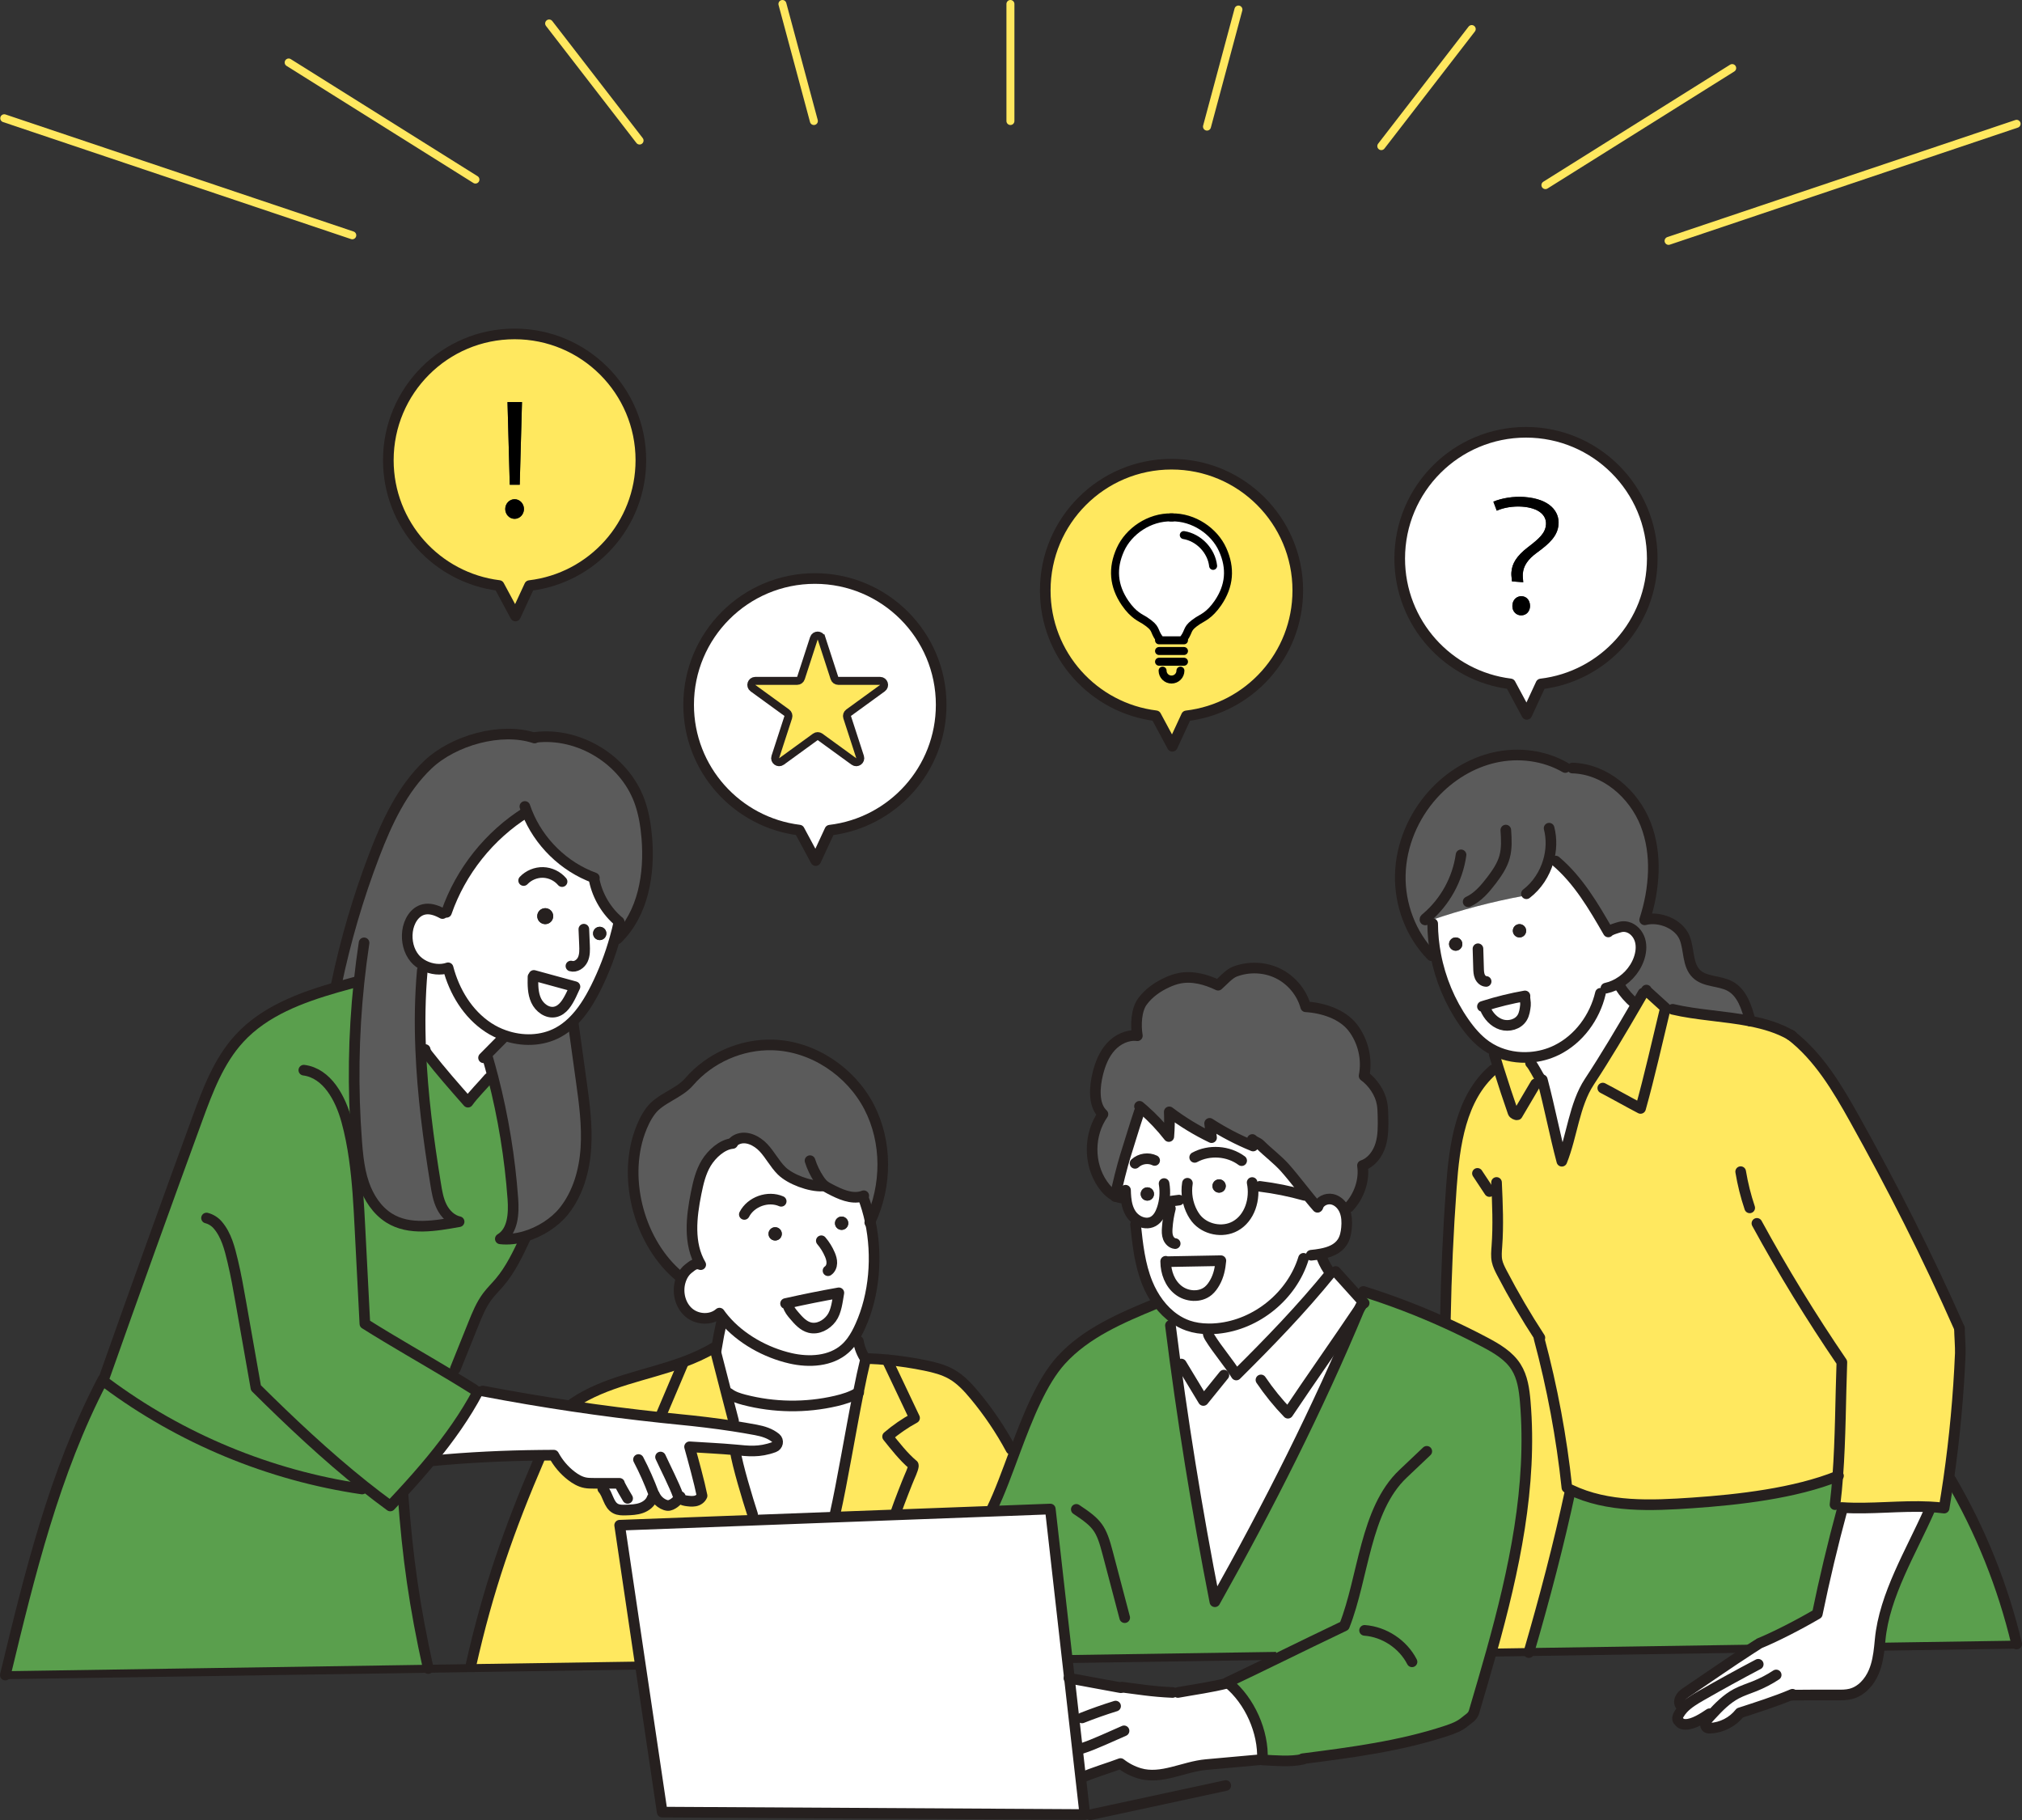
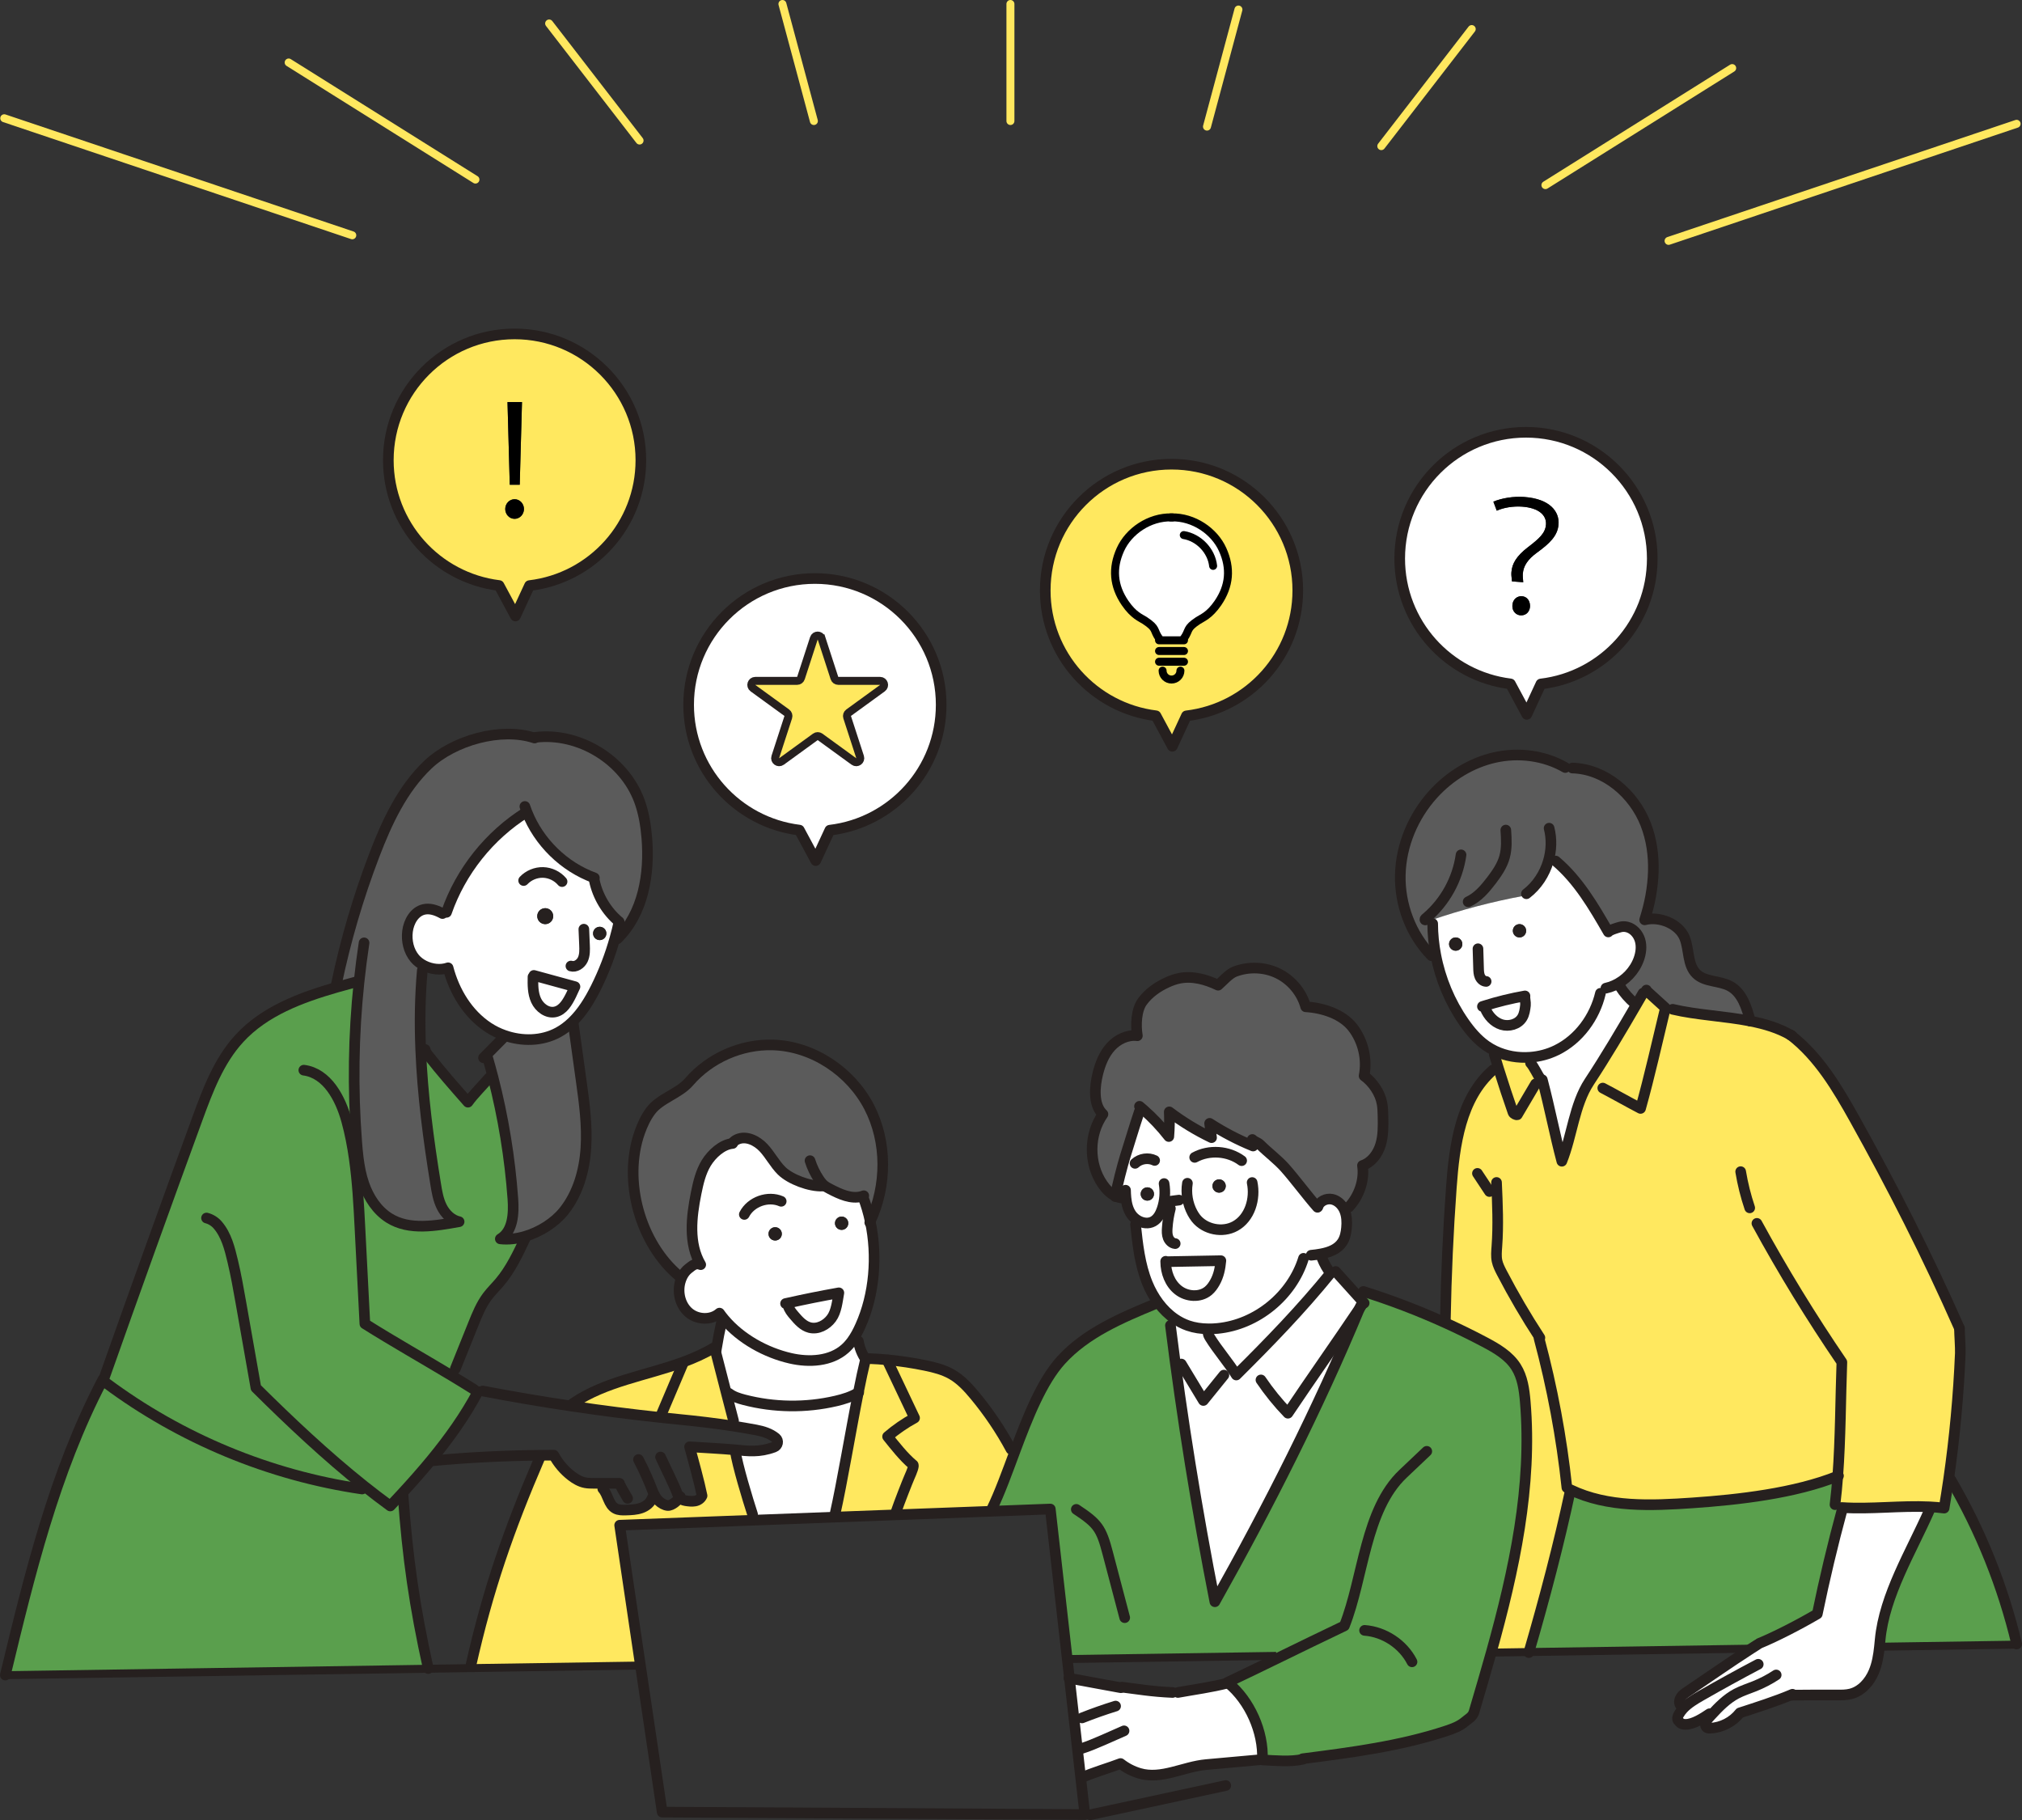
<svg xmlns="http://www.w3.org/2000/svg" id="_レイヤー_2" data-name="レイヤー 2" viewBox="0 0 760.63 684.6">
  <rect x="0" y="0" width="760.63" height="684.6" fill="#333333" stroke="none" />
  <defs>
    <style>
      .cls-1, .cls-2, .cls-3, .cls-4, .cls-5 {
        fill: none;
      }

      .cls-1, .cls-2, .cls-6, .cls-4, .cls-5 {
        stroke-width: 3px;
      }

      .cls-1, .cls-3, .cls-4 {
        stroke-linejoin: round;
      }

      .cls-1, .cls-3, .cls-4, .cls-5 {
        stroke-linecap: round;
      }

      .cls-1, .cls-5 {
        stroke: #000;
      }

      .cls-2, .cls-3, .cls-6 {
        stroke: #26201f;
      }

      .cls-2, .cls-6, .cls-5 {
        stroke-miterlimit: 10;
      }

      .cls-7 {
        fill: #5a9f4d;
      }

      .cls-8 {
        fill: #5b5b5b;
      }

      .cls-3 {
        stroke-width: 4px;
      }

      .cls-9 {
        fill: #26201f;
      }

      .cls-6, .cls-10 {
        fill: #ffe85f;
      }

      .cls-11 {
        fill: #fff;
      }

      .cls-4 {
        stroke: #ffe85f;
      }
    </style>
  </defs>
  <g id="_レイヤー_2-2" data-name="レイヤー 2">
    <g>
      <g>
        <g>
          <path class="cls-7" d="M758.63,618.37v.24l-51.62.78c.1-.88.18-1.75.26-2.62,1.58-16.85,11.67-33.12,18.49-48.61l.06-1.39c1.86.09,3.69.24,5.51.48.61-3.6,1.17-7.21,1.7-10.83l.79.12c11.27,19.23,19.66,40.15,24.81,61.83Z" />
          <path class="cls-10" d="M658.41,384.06c5.49,1.08,10.71,2.64,15.22,5.27h.01c10.55,8.15,17.54,19.95,24.04,31.59,14.09,25.27,27.18,50.98,39.42,78.68,0,2,.41,7.22.32,9.43-.66,15.86-2.13,31.68-4.39,47.39-.53,3.62-1.09,7.23-1.7,10.83-1.82-.24-3.65-.39-5.51-.48-10.81-.53-22.17.99-32.82.27-.06,0-.11-.01-.17-.01l-2.54-1.08c.43-3.53.77-7.12,1.04-10.74-16.09,6.48-37.35,8.9-54.62,10.08-15.55,1.06-31.89,1.81-45.93-4.95-4.3,20.23-9.84,41.19-15.62,61.05l-13.54.21-.61-.17c8.62-30.91,15.45-62.45,12.75-94.23-.39-4.53-1.02-9.21-3.46-13.05-2.72-4.3-7.34-6.97-11.83-9.35-5.01-2.65-10.11-5.14-15.28-7.47l.53-1.19c.3-16.51,1.04-33.02,2.24-49.49,1.15-16.02,3.54-33.66,15.66-44.2l2.06-.64c1.74,5.58,3.87,12.02,5.5,16.65.16.45,1.15.99,1.6.84,2.29-3.87,4.57-7.75,6.86-11.62l1.92-1.75c.18.25.36.47.54.67l.19-.05c2.64,9.96,4.59,20.27,7.24,30.23,3.86-9.57,4.66-21.25,10.33-29.87,6.25-9.5,12.04-19.3,17.76-29.14.82-1.4,1.63-2.81,2.45-4.21l1.35-.91c.05.06.1.12.16.17,2.31,2.1,4.62,4.19,6.92,6.29l2.72.52c8.97,2.14,19.5,2.54,29.19,4.43Z" />
          <path class="cls-11" d="M673.98,637.4c-5.94,2.52-13.39,4.89-19.48,6.87-2.66,3.4-6.84,5.56-11.15,5.77-.37.02-.77.02-1.1-.15-.66-.33-.88-1.21-.68-1.92s.71-1.28,1.21-1.83c.3-.33.6-.66.91-.99l-.59-.55c-2.41,1.63-6.09,4-9,4-2,0-2.26-.94-2.63-1.24-.7-.56-.41-1.69.04-2.47.47-.81,1.03-1.55,1.65-2.23l-1.13-1.43c-.49-.9-.25-2.06.33-2.91.59-.84,1.46-1.44,2.31-2.01,8.11-5.47,15.88-10.92,24.05-16.19.79-.5,1.58-1.01,2.38-1.52l.8-.51c5.68-2.31,14.79-6.95,21.73-11.04,2.7-13.11,5.81-26.14,9.31-39.07l.06-.94c10.65.72,22.01-.8,32.82-.27l-.06,1.39c-6.82,15.49-16.91,31.76-18.49,48.61-.08.87-.16,1.74-.26,2.62-.35,3.25-.87,6.49-2.14,9.49-1.61,3.81-4.65,7.24-8.66,8.26-1.68.43-3.45.42-5.19.41-4.25-.04-16.14.03-16.92.05h-.04l-.08-.2Z" />
          <path class="cls-7" d="M693,567.04l-.06.94c-3.5,12.93-6.61,25.96-9.31,39.07-6.94,4.09-16.05,8.73-21.73,11.04l-.8.51c-.8.51-1.59,1.02-2.38,1.52l-83.56,1.27c5.78-19.86,11.32-40.82,15.62-61.05,14.04,6.76,30.38,6.01,45.93,4.95,17.27-1.18,38.53-3.6,54.62-10.08-.27,3.62-.61,7.21-1.04,10.74l2.54,1.08c.06,0,.11.01.17.01Z" />
          <path class="cls-8" d="M619.42,372.65l-1.35.91c-.82,1.4-1.63,2.81-2.45,4.21l-.63-.32c-2.18-1.81-4.07-3.97-5.58-6.37l-2.24-.41c4.25-1.88,7.73-5.51,9.31-9.9.82-2.29,1.14-4.83.45-7.16-.7-2.33-2.53-4.39-4.9-4.95-.86-.2-1.78-.2-2.64.04-.97.28-3.76,1.04-4.38,1.84-5.56-9.65-11.29-19.49-19.8-26.67h-2.75c-1.4,4.82-4.26,9.24-8.26,12.3l-1.1.8c-11.8,2.19-23.39,5.23-34.62,9.1l.46,1.34c.02,3.95.42,7.9,1.16,11.78l-1.58.3c-7.82-7.97-12.02-19.26-11.76-30.42s4.89-22.09,12.39-30.36c6.14-6.76,14.26-11.81,23.17-13.8s18.59-.8,26.5,3.78l2.67.2c12.24.3,23.08,9.65,27.55,21.06,4.46,11.41,3.39,24.37-.36,36.03,5.57-1.45,12.94,1.49,15.06,6.84,1.77,4.47.97,10.17,4.44,13.5,3.27,3.14,8.66,2.45,12.64,4.62,4.56,2.49,6.29,8.07,7.59,13.12-9.69-1.89-20.22-2.29-29.19-4.43l-2.72-.52c-2.3-2.1-4.61-4.19-6.92-6.29-.06-.05-.11-.11-.16-.17Z" />
          <path class="cls-11" d="M558.39,378.34l.3.97c1.13,2.73,3.28,5.16,6.1,6.06,2.82.89,6.29-.06,7.82-2.59.85-1.39,1.05-3.06,1.24-4.67.12-1.03-.31-2.49-.19-3.51-5.17.91-10.27,2.16-15.27,3.74ZM616.93,353.61c.69,2.33.37,4.87-.45,7.16-1.58,4.39-5.06,8.02-9.31,9.9-.99.44-2.01.78-3.06,1.01l-2.06,1.93c-2.13,9.05-8.13,17.28-16.48,21.38-3.1,1.53-6.52,2.43-9.99,2.68-4.54.34-9.15-.44-13.22-2.39-1.15-.55-2.26-1.2-3.32-1.94-3.33-2.35-6.02-5.52-8.35-8.88-5.26-7.55-8.87-16.23-10.59-25.27-.74-3.88-1.14-7.83-1.16-11.78l-.46-1.34c11.23-3.87,22.82-6.91,34.62-9.1l1.1-.8c4-3.06,6.86-7.48,8.26-12.31h2.75c8.51,7.19,14.24,17.03,19.8,26.68.62-.8,3.41-1.56,4.38-1.84.86-.24,1.78-.24,2.64-.04,2.37.56,4.2,2.62,4.9,4.95ZM574.1,350.1c0-1.38-1.12-2.5-2.5-2.5s-2.5,1.12-2.5,2.5,1.12,2.5,2.5,2.5,2.5-1.12,2.5-2.5ZM550.1,355.1c0-1.38-1.12-2.5-2.5-2.5s-2.5,1.12-2.5,2.5,1.12,2.5,2.5,2.5,2.5-1.12,2.5-2.5Z" />
          <path class="cls-11" d="M580.29,406.55l-.19.05c-.18-.2-.36-.42-.54-.67-1.27-1.77-2.55-4.73-3.81-6.09l-.17-2.17c3.47-.25,6.89-1.15,9.99-2.68,8.35-4.1,14.35-12.33,16.48-21.38l2.06-1.93c1.05-.23,2.07-.57,3.06-1.01l2.24.41c1.51,2.4,3.4,4.56,5.58,6.37l.63.32c-5.72,9.84-11.51,19.64-17.76,29.14-5.67,8.62-6.47,20.3-10.33,29.87-2.65-9.96-4.6-20.27-7.24-30.23Z" />
          <path class="cls-11" d="M621.54,210.1c0,24.33-18.3,44.38-41.88,47.16l-5.31,11.44-6.17-11.47c-23.47-2.89-41.64-22.88-41.64-47.13,0-26.23,21.26-47.5,47.5-47.5s47.5,21.27,47.5,47.5ZM586.29,197.22c.34-4.7-3.11-9.57-12.9-10.29-3.96-.29-8.4.41-11.62,1.76l1.28,3.4c2.47-1.13,6.11-1.77,9.56-1.52,6.28.47,9.21,3.24,8.95,6.75-.24,3.23-2.56,5.28-6.9,8.6-4.16,3.22-5.85,6.05-6.09,9.22-.07.96-.04,1.31.2,3.54l4.24.32-.15-1.78c-.02-.51-.04-.97-.01-1.42.22-2.89,1.82-5.39,5.31-7.92,4.75-3.46,7.8-6.31,8.13-10.66ZM572.21,231.46c2.21,0,3.35-1.76,3.35-3.52,0-2.16-1.31-3.69-3.3-3.69-1.3,0-3.34.91-3.34,3.8,0,1.88,1.41,3.41,3.29,3.41Z" />
          <path d="M573.39,186.93c9.79.72,13.24,5.59,12.9,10.29-.33,4.35-3.38,7.2-8.13,10.66-3.49,2.53-5.09,5.03-5.31,7.92-.03.45-.01.91.01,1.42l.15,1.78-4.24-.32c-.24-2.23-.27-2.58-.2-3.54.24-3.17,1.93-6,6.09-9.22,4.34-3.32,6.66-5.37,6.9-8.6.26-3.51-2.67-6.28-8.95-6.75-3.45-.25-7.09.39-9.56,1.52l-1.28-3.4c3.22-1.35,7.66-2.05,11.62-1.76Z" />
          <path class="cls-10" d="M579.56,405.93l-1.92,1.75c-2.29,3.87-4.57,7.75-6.86,11.62-.45.15-1.44-.39-1.6-.84-1.63-4.63-3.76-11.07-5.5-16.65-.58-1.87-1.12-3.64-1.58-5.21l.26-1.32c4.07,1.95,8.68,2.73,13.22,2.39l.17,2.17c1.26,1.36,2.54,4.32,3.81,6.09Z" />
          <path d="M575.56,227.94c0,1.76-1.14,3.52-3.35,3.52-1.88,0-3.29-1.53-3.29-3.41,0-2.89,2.04-3.8,3.34-3.8,1.99,0,3.3,1.53,3.3,3.69Z" />
          <path class="cls-7" d="M513.14,490.11c-.76-.85-1.53-1.7-2.29-2.55l2-1.8c10.33,3.24,20.47,7.11,30.34,11.57,5.17,2.33,10.27,4.82,15.28,7.47,4.49,2.38,9.11,5.05,11.83,9.35,2.44,3.84,3.07,8.52,3.46,13.05,2.7,31.78-4.13,63.32-12.75,94.23-2.1,7.5-4.3,14.97-6.49,22.4-.59,1.98-1.97,2.51-3.55,3.85-1.94,1.63-4.38,2.53-6.78,3.33-17.48,5.79-35.87,8.16-54.12,10.51v.2c-4.51,1.06-10.58.48-15.19.25v-.04c.49-10.47-4.75-22.27-12.88-28.91-.09-.08-.17-.15-.26-.22,6.25-2.97,12.51-6.01,18.78-9.06l-.44-.9-78.6,1.19-6.38-56.43-21.97.83-.03-.83c2.98-6.09,5.78-13.89,8.77-21.9,4.77-12.77,10.04-26.11,17.31-34.1,9.34-10.26,22.6-15.88,35.42-21.18l1.23-.27c1.72,2.28,3.74,4.3,6.05,5.89l-1.59,2.49c4.36,34.83,9.94,69.5,16.72,103.94,20.03-35.67,38.75-72.61,54.46-110.38.28-.41.55-.81.82-1.21l.85-.77Z" />
          <path class="cls-11" d="M573.66,374.6c-.12,1.02.31,2.48.19,3.51-.19,1.61-.39,3.28-1.24,4.67-1.53,2.53-5,3.48-7.82,2.59-2.82-.9-4.97-3.33-6.1-6.06l-.3-.97c5-1.58,10.1-2.83,15.27-3.74Z" />
          <circle class="cls-9" cx="571.6" cy="350.1" r="2.5" />
          <circle class="cls-9" cx="547.6" cy="355.1" r="2.5" />
          <path class="cls-8" d="M430.16,417.41l-1.56.69c-1.99,5.9-3.82,12.18-5.35,16.95-.7,2.16-3.38,12.18-3.63,14.85-1.95-.93-3.59-2.62-4.84-4.44-5.32-7.7-5.27-18.71.12-26.37-3.74-3.45-3.15-10.43-1.9-15.37.91-3.63,2.34-7.23,4.86-10s6.27-4.61,9.99-4.14c-.66-3.91-.45-9.67,1.89-12.86,2.35-3.2,5.7-5.56,9.31-7.2,1.47-.67,3-1.23,4.58-1.55,4.93-.99,10.06.42,14.59,2.6,1.82-1.58,4.06-4.25,6.3-5.11,5.22-2,11.27-1.76,16.28.7,5.02,2.47,8.91,7.14,10.38,12.53,6.41.38,13.75,2.72,17.68,7.8s5.53,11.89,4.28,18.19c3.29,2.36,6.04,6.41,6.75,10.39.29,1.6.32,3.23.36,4.85.07,3.58.14,7.24-.91,10.67-1.04,3.43-3.41,6.66-6.81,7.79.83,5.53-1.28,11.51-5.08,15.61l-2.2.24c-.94-1.55-2.41-2.78-4.16-3.15-2.15-.44-4.66.72-5.33,2.82l-.19.17c-3.68-4.14-8.54-10.7-12.22-14.83-2.75-3.08-6.33-5.72-9.25-8.64-1-1-2-1-3-2,0,1,.1,1.62.29,2.46-5.7-2.32-11.18-5.18-16.36-8.53.25,1.8.49,3.59.73,5.38-5.61-2.69-10.95-5.94-15.91-9.7.14,3.09.09,6.2-.17,9.28-2.85-3.65-6.04-7.03-9.52-10.08Z" />
          <path class="cls-11" d="M511.47,492.09c-15.71,37.77-34.43,74.71-54.46,110.38-6.78-34.44-12.36-69.11-16.72-103.94l1.59-2.49c1.54,1.06,3.2,1.92,4.99,2.55,2.44.85,5.02,1.21,7.62,1.23l-.03,1.31c-.07.72.32,1.4.7,2.02,2.82,4.58,7.08,9.46,9.9,14.04,12.74-12.66,24.11-24.37,35.46-38.29l1.93-.65c2.8,3.1,5.6,6.21,8.4,9.31.76.85,1.53,1.7,2.29,2.55l-.85.77c-.27.4-.54.8-.82,1.21Z" />
          <path class="cls-11" d="M438.51,474.58c.03,4.03,1.56,8.18,4.73,10.66,3.2,2.53,8.17,2.9,11.3.28,1.04-.87,1.84-2.01,2.5-3.2,1.41-2.52,1.96-5.25,2.22-8.13-6.59.12-13.18.24-19.76.36l-.99.03ZM423.56,450.53l-1.19.12c-.97-.07-1.89-.33-2.75-.75.25-2.67,2.93-12.69,3.63-14.85,1.53-4.77,3.36-11.05,5.35-16.95l1.56-.69c3.48,3.05,6.67,6.43,9.52,10.08.26-3.08.31-6.19.17-9.28,4.96,3.76,10.3,7.01,15.91,9.7-.24-1.79-.48-3.58-.73-5.38,5.18,3.35,10.66,6.21,16.36,8.53-.19-.84-.29-1.46-.29-2.46,1,1,2,1,3,2,2.92,2.92,6.5,5.56,9.25,8.64,3.68,4.13,8.54,10.69,12.22,14.83l.19-.17c.67-2.1,3.18-3.26,5.33-2.82,1.75.37,3.22,1.6,4.16,3.15.21.35.4.73.56,1.11.84,2.03.92,4.31.72,6.5-.17,1.86-.55,3.76-1.56,5.34-1.71,2.65-4.74,3.82-7.94,4.43l.33,1.71c.79,2,1.86,3.88,3.16,5.58-11.35,13.92-22.72,25.63-35.46,38.29-2.82-4.58-7.08-9.46-9.9-14.04-.38-.62-.77-1.3-.7-2.02l.03-1.31c-2.6-.02-5.18-.38-7.62-1.23-1.79-.63-3.45-1.49-4.99-2.55-2.31-1.59-4.33-3.61-6.05-5.89-1.71-2.28-3.12-4.83-4.19-7.45-2.86-7-3.68-14.64-4.48-22.16l.97-1.43c-1.02-.57-1.92-1.39-2.57-2.34-1.25-1.83-1.78-4.01-2-6.24ZM461.1,446.1c0-1.38-1.12-2.5-2.5-2.5s-2.5,1.12-2.5,2.5,1.12,2.5,2.5,2.5,2.5-1.12,2.5-2.5ZM434.1,449.1c0-1.38-1.12-2.5-2.5-2.5s-2.5,1.12-2.5,2.5,1.12,2.5,2.5,2.5,2.5-1.12,2.5-2.5Z" />
          <path class="cls-11" d="M420.87,634.67l1.23-.07c5.43.66,11.08,1.67,19,2h2c6.95-1.25,12.21-1.9,18.9-3.58,8.13,6.64,13.37,18.44,12.88,28.91l-.98-.02c-6.73.61-13.46,1.21-20.19,1.82-8.5.77-16.82,5.72-25.01,3.3-2.6-.76-5.05-2.03-7.18-3.7-3.35,1.34-11.19,3.66-14.42,5.27l-.57.06-4.23-37.39c7.69,1.34,11.08,2.08,18.57,3.4Z" />
          <circle class="cls-9" cx="458.6" cy="446.1" r="2.5" />
          <path class="cls-11" d="M439.5,474.55c6.58-.12,13.17-.24,19.76-.36-.26,2.88-.81,5.61-2.22,8.13-.66,1.19-1.46,2.33-2.5,3.2-3.13,2.62-8.1,2.25-11.3-.28-3.17-2.48-4.7-6.63-4.73-10.66l.99-.03Z" />
          <circle class="cls-9" cx="431.6" cy="449.1" r="2.5" />
-           <polygon class="cls-11" points="402.3 631.27 406.53 668.66 408.1 682.51 249.1 681.6 240.92 626.46 233.1 573.69 283.18 571.81 314.14 570.64 337.14 569.78 373.13 568.43 395.1 567.6 401.48 624.03 402.3 631.27" />
          <path class="cls-10" d="M334.05,511.54v-.05c4.73.45,9.43,1.16,14.08,2.12,3.41.71,6.85,1.58,9.87,3.31,3.4,1.95,6.11,4.89,8.62,7.9,5.23,6.29,9.83,13.1,13.7,20.3l1.55.58c-2.99,8.01-5.79,15.81-8.77,21.9l.03.83-35.99,1.35-.04-1.18c1-3,4.34-11.53,5-13,.84-1.88,1.93-4.53,1.32-4.68-3.46-2.89-6.71-7.06-9.53-10.58,3.12-2.68,6.53-5.03,10.15-6.99-3.35-7.07-6.7-14.14-10.06-21.21-.08-.18-.16-.42-.02-.56.03-.03.06-.04.09-.04Z" />
          <path class="cls-10" d="M322.89,523.79c.92-4.63,1.83-8.91,2.72-12.54l1.29-.24c2.39.09,4.77.25,7.15.48v.05s-.06,0-.09.04c-.14.14-.06.38.02.56,3.36,7.07,6.71,14.14,10.06,21.21-3.62,1.96-7.03,4.31-10.15,6.99,2.82,3.52,6.07,7.69,9.53,10.58.61.15-.48,2.8-1.32,4.68-.66,1.47-4,10-5,13l.04,1.18-23,.86-.04-1.04c2.69-11.93,5.78-30.7,8.79-45.81Z" />
          <path class="cls-11" d="M354.05,265.1c0,24.33-18.3,44.38-41.88,47.16l-5.31,11.44-6.17-11.47c-23.47-2.89-41.64-22.88-41.64-47.13,0-26.23,21.26-47.5,47.5-47.5s47.5,21.27,47.5,47.5Z" />
          <path class="cls-8" d="M324.15,450.02c-3.91,1.11-8.16-.85-11.84-2.76-.85-.44-1.71-.89-2.43-1.51-.18-.15-.35-.31-.51-.48l.03.84c-4.69.25-12.12-2.5-15.4-5.76-2.61-2.59-4.29-5.99-6.81-8.67-2.52-2.67-6.48-4.62-9.84-3.12-.61.27-1.18.65-1.62,1.15l-.13.39c-3.98.35-7.88,3.97-9.95,7.38-2.07,3.42-2.99,7.39-3.78,11.31-1.81,9.01-2.93,18.96,1.72,26.89-1.91-.77-2.96.22-4.59,1.48-1.02.79-1.81,1.83-2.38,2.99l-1.02-.05c-14.87-12.35-21.39-36-14.94-54.22,1.01-2.86,2.31-5.65,4.13-8.07,3.53-4.7,10.6-6.43,14.43-10.89,7.74-8.99,19.66-14.24,31.52-13.88,15.03.45,29.23,9.95,36.18,23.28,6.87,13.21,6.74,29.63.45,43.12-.68-3.23-1.6-6.36-2.77-9.34l-.45-.08Z" />
          <path class="cls-11" d="M327.37,459.44c2.77,13.01,1.59,27.52-3.71,39.28-.89,1.98-1.9,3.93-3.17,5.67-.77,1.05-1.62,2.03-2.59,2.89-5.4,4.8-13.49,5.24-20.53,3.63-9.27-2.12-18.71-7.32-24.9-14.65-.65-.76-1.25-1.55-1.82-2.35-3.13,2.77-8.3,2.53-11.49-.16s-4.37-7.36-3.34-11.41c.19-.75.46-1.49.8-2.19.57-1.16,1.36-2.2,2.38-2.99,1.63-1.26,2.68-2.25,4.59-1.48-4.65-7.93-3.53-17.88-1.72-26.89.79-3.92,1.71-7.89,3.78-11.31,2.07-3.41,5.97-7.03,9.95-7.38l.13-.39c.44-.5,1.01-.88,1.62-1.15,3.36-1.5,7.32.45,9.84,3.12,2.52,2.68,4.2,6.08,6.81,8.67,3.28,3.26,10.71,6.01,15.4,5.76l-.03-.84c.16.17.33.33.51.48.72.62,1.58,1.07,2.43,1.51,3.68,1.91,7.93,3.87,11.84,2.76l.45.08c1.17,2.98,2.09,6.11,2.77,9.34ZM296.26,490.15l.2.91c.35,1.44,1.34,2.63,2.31,3.76,1.62,1.91,3.41,3.92,5.84,4.54,3.05.77,6.31-.98,8.17-3.51,1.87-2.53,2.22-6.47,2.78-9.57-6.46,1.15-12.9,2.43-19.3,3.87ZM319.1,460.1c0-1.38-1.12-2.5-2.5-2.5s-2.5,1.12-2.5,2.5,1.12,2.5,2.5,2.5,2.5-1.12,2.5-2.5ZM294.1,464.1c0-1.38-1.12-2.5-2.5-2.5s-2.5,1.12-2.5,2.5,1.12,2.5,2.5,2.5,2.5-1.12,2.5-2.5Z" />
          <path class="cls-11" d="M322.9,504.46c.41,2.42,1.34,4.76,2.71,6.79-.89,3.63-1.8,7.91-2.72,12.54-2.57,1.59-5.5,2.48-8.45,3.17-11.32,2.64-23.28,2.48-34.52-.45-2.01-.53-4.05-1.16-5.69-2.42l-.91.24c-1.36-5.26-2.71-10.51-4.06-15.77l.12-.49c.05-.32.1-.65.16-.97.52-3.24,1.14-6.48,1.87-9.69l1.06-1.15c6.19,7.33,15.63,12.53,24.9,14.65,7.04,1.61,15.13,1.17,20.53-3.63.97-.86,1.82-1.84,2.59-2.89l2.41.07Z" />
          <path class="cls-11" d="M322.89,523.79c-3.01,15.11-6.1,33.88-8.79,45.81l.04,1.04-30.96,1.17-.08-2.21c-1.82-5.62-5.69-18.28-6.57-24.13v-.14s.08.01.12.01c4.71.43,8.89,1.05,14.54-1.04,1.43-.53,1.82-2.41.65-3.39-.01,0-.02-.01-.03-.02-2.1-1.73-4.75-2.54-7.46-3.05-2.89-.54-5.8-1.03-8.71-1.48l.3-1.94c-.88-3.36-1.75-6.73-2.62-10.09l.91-.24c1.64,1.26,3.68,1.89,5.69,2.42,11.24,2.93,23.2,3.09,34.52.45,2.95-.69,5.88-1.58,8.45-3.17Z" />
          <circle class="cls-9" cx="316.6" cy="460.1" r="2.5" />
          <path class="cls-11" d="M315.56,486.28c-.56,3.1-.91,7.04-2.78,9.57-1.86,2.53-5.12,4.28-8.17,3.51-2.43-.62-4.22-2.63-5.84-4.54-.97-1.13-1.96-2.32-2.31-3.76l-.2-.91c6.4-1.44,12.84-2.72,19.3-3.87Z" />
          <circle class="cls-9" cx="291.6" cy="464.1" r="2.5" />
-           <path class="cls-11" d="M246.51,562.89l-1.19.57c-.61,1.82-2.3,3.12-4.11,3.75-1.82.64-3.78.71-5.7.77-1.36.04-2.79.07-3.98-.58-2.64-1.42-2.78-5.2-4.77-7.43v-2.04c-1.16-.01-2.31-.01-3.47-.01-1.03,0-2.07,0-3.09-.2-1.96-.36-3.73-1.41-5.31-2.63-2.7-2.09-4.95-4.75-6.57-7.75-1.75,0-3.5,0-5.25.04-13.31.14-26.74.78-39.95,2.03l-.65-.54c6.57-8.02,12.61-16.48,17.34-25.45l1.8-.21c11.19,2.14,22.44,4.05,33.71,5.72,11.13,1.66,22.3,3.08,33.49,4.27,2.17.24,4.34.46,6.51.67,6.8.66,13.58,1.46,20.32,2.49,2.91.45,5.82.94,8.71,1.48,2.71.51,5.36,1.32,7.46,3.05,0,0,.02.02.03.02,1.17.98.78,2.86-.65,3.39-5.65,2.09-9.83,1.47-14.54,1.04-.04,0-.07-.01-.11-.01-5.7-.52-11.43-.76-17.14-1.14,1.33,4.77,3.7,13.41,4.7,18.41-.47,1.08-1.49,1.78-2.65,1.99-1.15.21-2.34.05-3.5-.12-.94-.14-2.15-.6-2.04-1.54-.85,1.4-3.13,3.48-4.76,3.34-.6-.06-1.18-.27-1.72-.55-1.23-.63-2.25-1.63-2.92-2.83Z" />
          <path class="cls-10" d="M283.1,569.6l.08,2.21-50.08,1.88,7.82,52.77h-.06s-63.75.98-63.75.98v-.84c6.43-28.71,14.31-51.34,25.97-78.36v-.86c1.74-.03,3.49-.04,5.24-.04,1.62,3,3.87,5.66,6.57,7.75,1.58,1.22,3.35,2.27,5.31,2.63,1.02.19,2.06.19,3.09.2,1.16,0,2.31,0,3.47.01v2.04c1.99,2.23,2.13,6.01,4.77,7.43,1.19.65,2.62.62,3.98.58,1.92-.06,3.88-.13,5.7-.77,1.81-.63,3.5-1.93,4.11-3.75l1.19-.57c.67,1.2,1.69,2.2,2.92,2.83.54.28,1.12.49,1.72.55,1.63.14,3.91-1.94,4.76-3.34-.11.94,1.1,1.4,2.04,1.54,1.16.17,2.35.33,3.5.12,1.16-.21,2.18-.91,2.65-1.99-1-5-3.37-13.64-4.7-18.41,5.71.38,11.44.62,17.14,1.14v.14c.87,5.85,4.74,18.51,6.56,24.13Z" />
          <path class="cls-10" d="M273.32,524.33c.87,3.36,1.74,6.73,2.62,10.09l-.3,1.94c-6.74-1.03-13.52-1.83-20.32-2.49-2.17-.21-4.34-.43-6.51-.67l.17-1.62c2.67-6.29,5.34-12.58,8.01-18.87l-.12-.34c4.05-1.49,7.97-3.22,11.67-5.43l1,.16c-.06.32-.11.65-.16.97l-.12.49c1.35,5.26,2.7,10.51,4.06,15.77Z" />
          <path class="cls-10" d="M256.87,512.37l.12.34c-2.67,6.29-5.34,12.58-8.01,18.87l-.17,1.62c-11.19-1.19-22.36-2.61-33.49-4.27l.15-1.02c12.2-8.35,27.51-10.46,41.4-15.54Z" />
          <path class="cls-8" d="M135.05,369.46l-1.16-.12c-2.35.64-4.73,1.28-7.1,1.96l-.27-.96c3.45-16.58,8.24-32.89,14.3-48.72,4.75-12.4,10.51-24.83,20.13-33.99,9.63-9.15,27.55-14.23,40.15-10.03l.37-.27c16.3-1.95,33.27,8.4,39,23.79,1.67,4.48,2.45,9.25,2.85,14.02,1.13,13.58-1.34,28.44-11.08,37.97l-.91-.25c.57-2.01,1.07-4.04,1.51-6.08l.04-.08c-4.69-3.94-8.01-9.48-9.29-15.46v-1.04c-11.46-4.17-20.91-13.45-25.38-24.78l-.21.08c-13.88,8.68-24.67,22.2-30.04,37.66l-2.15.12c-1.99-1.01-4.23-1.71-6.38-1.21-3.55.82-5.68,4.61-6.13,8.23-.45,3.6.41,7.44,2.75,10.21.94,1.11,2.15,2.02,3.51,2.7l-.69,1.73c-.89,9.94-1.02,19.91-.61,29.88.68,16.93,2.91,33.85,5.63,50.59.47,2.92.97,5.89,2.3,8.53s3.63,4.96,6.52,5.58c-8.86,1.56-18.71,3.41-26.32-1.37-4.58-2.88-7.69-7.68-9.47-12.79-1.11-3.19-1.74-6.52-2.16-9.87-.25-2.02-.43-4.05-.58-6.07-1.53-19.95-1.23-40.05.87-59.96Z" />
          <path class="cls-11" d="M165.81,343.28l2.15-.12c5.37-15.46,16.16-28.98,30.04-37.66l.21-.08c4.47,11.33,13.92,20.61,25.38,24.78v1.04c1.28,5.98,4.6,11.52,9.29,15.46l-.04.08c-.44,2.04-.94,4.07-1.51,6.08-1.79,6.43-4.19,12.68-7.17,18.65-2.36,4.72-5.21,9.4-9,12.99-1.56,1.49-3.28,2.79-5.2,3.83-6.14,3.33-13.64,3.44-20.26,1.09-2.12-.74-4.15-1.74-6.02-2.97-7.7-5.07-12.79-13.5-15.12-22.43-2.81.99-6.21.59-9-.81-1.36-.68-2.57-1.59-3.51-2.7-2.34-2.77-3.2-6.61-2.75-10.21.45-3.62,2.58-7.41,6.13-8.23,2.15-.5,4.39.2,6.38,1.21ZM228.1,351.1c0-1.38-1.12-2.5-2.5-2.5s-2.5,1.12-2.5,2.5,1.12,2.5,2.5,2.5,2.5-1.12,2.5-2.5ZM216.29,371.12c-5.15-1.41-10.3-2.82-15.46-4.23l-.33.54c-.06,3.01-.09,6.13,1.17,8.86,1.25,2.73,4.19,4.94,7.13,4.33,2.98-.62,4.7-3.66,6.05-6.38.39-.81,1.05-2.31,1.44-3.12ZM208.1,344.6c0-1.66-1.34-3-3-3s-3,1.34-3,3,1.34,3,3,3,3-1.34,3-3Z" />
          <path class="cls-10" d="M241.08,173.1c0,24.33-18.3,44.38-41.88,47.16l-5.3,11.44-6.17-11.47c-23.47-2.89-41.65-22.88-41.65-47.13,0-26.23,21.27-47.5,47.5-47.5s47.5,21.27,47.5,47.5ZM195.51,182.33l.85-31.1h-5.45l.85,31.1h3.75ZM197.1,191.46c0-2.04-1.59-3.69-3.52-3.69s-3.52,1.65-3.52,3.69c0,1.93,1.48,3.69,3.52,3.69,1.93,0,3.52-1.64,3.52-3.69Z" />
          <circle class="cls-9" cx="225.6" cy="351.1" r="2.5" />
          <path class="cls-8" d="M218.62,406.41c1.17,8.42,2.34,16.92,1.78,25.4-.55,8.49-2.96,17.07-8.27,23.72-3.47,4.34-9.02,7.9-14.8,9.56-3.07.88-6.2,1.23-9.12.89,4.77-2.85,5.12-9.53,4.72-15.08-1.12-15.44-3.63-30.78-7.49-45.77-.61-2.35-1.25-4.69-1.92-7.02l-.94-.93c2.27-2.3,4.54-4.59,6.81-6.89l.31-.87c6.62,2.35,14.12,2.24,20.26-1.09,1.92-1.04,3.64-2.34,5.2-3.83l.5.54c.99,7.13,1.98,14.25,2.96,21.37Z" />
          <path class="cls-11" d="M200.83,366.89c5.16,1.41,10.31,2.82,15.46,4.23-.39.81-1.05,2.31-1.44,3.12-1.35,2.72-3.07,5.76-6.05,6.38-2.94.61-5.88-1.6-7.13-4.33-1.26-2.73-1.23-5.85-1.17-8.86l.33-.54Z" />
          <circle class="cls-9" cx="205.1" cy="344.6" r="3" />
          <path class="cls-7" d="M197.33,465.09l.22.73c-2.71,5.77-5.47,11.62-9.59,16.49-1.52,1.79-3.21,3.43-4.62,5.31-2.35,3.13-3.83,6.79-5.29,10.42-2.26,5.62-4.52,11.24-6.79,16.86l-1.49,2.46c-10.81-6.5-21.87-12.75-32.51-19.44-.61-11.93-1.23-23.86-1.84-35.79-.45-8.82-.92-17.7-2.17-26.43l1.51-.21c.42,3.35,1.05,6.68,2.16,9.87,1.78,5.11,4.89,9.91,9.47,12.79,7.61,4.78,17.46,2.93,26.32,1.37-2.89-.62-5.19-2.94-6.52-5.58s-1.83-5.61-2.3-8.53c-2.72-16.74-4.95-33.66-5.63-50.59l1.68-.06c.12.81.64,1.5,1.15,2.15,4.74,6.08,9.84,11.87,14.94,17.66,2.19-3.05,5.43-6.18,7.84-9.05l1.57-.39c3.86,14.99,6.37,30.33,7.49,45.77.4,5.55.05,12.23-4.72,15.08,2.92.34,6.05,0,9.12-.89Z" />
          <polygon points="196.36 151.23 195.51 182.33 191.76 182.33 190.91 151.23 196.36 151.23" />
          <path d="M193.58,187.77c1.93,0,3.52,1.65,3.52,3.69s-1.59,3.69-3.52,3.69c-2.04,0-3.52-1.76-3.52-3.69,0-2.04,1.59-3.69,3.52-3.69Z" />
-           <path class="cls-11" d="M182.58,397.18l.94.93c.67,2.33,1.31,4.67,1.92,7.02l-1.57.39c-2.41,2.87-5.65,6-7.84,9.05-5.1-5.79-10.2-11.58-14.94-17.66-.51-.65-1.03-1.34-1.15-2.15l-1.68.06c-.41-9.97-.28-19.94.61-29.88l.69-1.73c2.79,1.4,6.19,1.8,9,.81,2.33,8.93,7.42,17.36,15.12,22.43,1.87,1.23,3.9,2.23,6.02,2.97l-.31.87c-2.27,2.3-4.54,4.59-6.81,6.89Z" />
          <path class="cls-7" d="M133.25,435.7c1.25,8.73,1.72,17.61,2.17,26.43.61,11.93,1.23,23.86,1.84,35.79,10.64,6.69,21.7,12.94,32.51,19.44,2.85,1.71,5.67,3.44,8.47,5.2l1.57.86c-4.73,8.97-10.77,17.43-17.34,25.45-3.64,4.42-7.43,8.71-11.26,12.86-1.46,1.59-2.93,3.17-4.4,4.72-3.28-2.4-6.54-4.89-9.76-7.45l-.84,1.07c-34.8-5.09-68.27-18.97-96.45-40l-1.32-.68c.09-.17.17-.33.26-.5l.34-.21c11.56-32.7,23.3-65.33,35.21-97.9,3.93-10.73,8.05-21.75,15.78-30.17,9.5-10.34,23.1-15.38,36.76-19.31,2.37-.68,4.75-1.32,7.1-1.96l1.16.12c-2.1,19.91-2.4,40.01-.87,59.96.15,2.02.33,4.05.58,6.07l-1.51.21Z" />
          <path class="cls-7" d="M161.1,627.6v.08l-159.1,2.41v-.03c9.14-37.86,18.44-76.15,36.44-110.67l1.32.68c28.18,21.03,61.65,34.91,96.45,40l.84-1.07c3.22,2.56,6.48,5.05,9.76,7.45,1.47-1.55,2.94-3.13,4.4-4.72l.38.35c1.76,24.12,4.31,41.9,9.51,65.52Z" />
        </g>
        <g>
          <path class="cls-3" d="M166.46,343.62c-.21-.12-.43-.23-.65-.34-1.99-1.01-4.23-1.71-6.38-1.21-3.55.82-5.68,4.61-6.13,8.23-.45,3.6.41,7.44,2.75,10.21.94,1.11,2.15,2.02,3.51,2.7,2.79,1.4,6.19,1.8,9,.81,2.33,8.93,7.42,17.36,15.12,22.43,1.87,1.23,3.9,2.23,6.02,2.97,6.62,2.35,14.12,2.24,20.26-1.09,1.92-1.04,3.64-2.34,5.2-3.83,3.79-3.59,6.64-8.27,9-12.99,2.98-5.97,5.38-12.22,7.17-18.65.57-2.01,1.07-4.04,1.51-6.08" />
          <path class="cls-3" d="M219.63,349.5c.08,1.97.17,3.94.25,5.92.08,1.85.14,3.79-.64,5.48-.78,1.68-2.7,3-4.47,2.46" />
          <path class="cls-3" d="M200.83,366.89c5.16,1.41,10.31,2.82,15.46,4.23-.39.81-1.05,2.31-1.44,3.12-1.35,2.72-3.07,5.76-6.05,6.38-2.94.61-5.88-1.6-7.13-4.33-1.26-2.73-1.23-5.85-1.17-8.86" />
          <path class="cls-3" d="M196.98,331.2c1.87-1.98,4.6-3.11,7.32-3.04,2.72.08,5.38,1.36,7.14,3.44" />
          <path class="cls-3" d="M197.45,303.34c.23.7.49,1.39.76,2.08,4.47,11.33,13.92,20.61,25.38,24.78" />
          <path class="cls-3" d="M223.59,331.24c1.28,5.98,4.6,11.52,9.29,15.46" />
          <path class="cls-3" d="M198,305.5c-13.88,8.68-24.67,22.2-30.04,37.66" />
          <path class="cls-3" d="M201.1,277.6c-12.6-4.2-30.52.88-40.15,10.03-9.62,9.16-15.38,21.59-20.13,33.99-6.06,15.83-10.85,32.14-14.3,48.72" />
          <path class="cls-3" d="M201.47,277.33c16.3-1.95,33.27,8.4,39,23.79,1.67,4.48,2.45,9.25,2.85,14.02,1.13,13.58-1.34,28.44-11.08,37.97" />
          <path class="cls-3" d="M136.95,354.64c-.74,4.93-1.38,9.87-1.9,14.82-2.1,19.91-2.4,40.01-.87,59.96.15,2.02.33,4.05.58,6.07.42,3.35,1.05,6.68,2.16,9.87,1.78,5.11,4.89,9.91,9.47,12.79,7.61,4.78,17.46,2.93,26.32,1.37-2.89-.62-5.19-2.94-6.52-5.58s-1.83-5.61-2.3-8.53c-2.72-16.74-4.95-33.66-5.63-50.59-.41-9.97-.28-19.94.61-29.88" />
          <path class="cls-3" d="M189.39,390.29c-2.27,2.3-4.54,4.59-6.81,6.89-.22.23-.45.46-.68.69" />
          <path class="cls-3" d="M159.94,394.76c.12.81.64,1.5,1.15,2.15,4.74,6.08,9.84,11.87,14.94,17.66,2.19-3.05,5.43-6.18,7.84-9.05" />
          <path class="cls-3" d="M215.66,385.04c.99,7.13,1.98,14.25,2.96,21.37,1.17,8.42,2.34,16.92,1.78,25.4-.55,8.49-2.96,17.07-8.27,23.72-3.47,4.34-9.02,7.9-14.8,9.56-3.07.88-6.2,1.23-9.12.89,4.77-2.85,5.12-9.53,4.72-15.08-1.12-15.44-3.63-30.78-7.49-45.77-.61-2.35-1.25-4.69-1.92-7.02" />
          <path class="cls-3" d="M133.89,369.34c-2.35.64-4.73,1.28-7.1,1.96-13.66,3.93-27.26,8.97-36.76,19.31-7.73,8.42-11.85,19.44-15.78,30.17-11.91,32.57-23.65,65.2-35.21,97.9" />
          <path class="cls-3" d="M114.29,402.53c8.77,1.13,13.78,10.54,16.11,19.07,1.27,4.64,2.18,9.35,2.85,14.1,1.25,8.73,1.72,17.61,2.17,26.43.61,11.93,1.23,23.86,1.84,35.79,10.64,6.69,21.7,12.94,32.51,19.44,2.85,1.71,5.67,3.44,8.47,5.2" />
          <path class="cls-3" d="M179.81,523.42c-4.73,8.97-10.77,17.43-17.34,25.45-3.64,4.42-7.43,8.71-11.26,12.86-1.46,1.59-2.93,3.17-4.4,4.72-3.28-2.4-6.54-4.89-9.76-7.45-14.31-11.4-27.96-24.25-40.78-36.99-1.88-10.68-3.77-21.35-5.65-32.03-.92-5.18-1.83-10.37-3.05-15.49-1.17-4.89-2.39-9.92-5.67-13.73-1.09-1.27-2.58-2.2-4.21-2.62" />
          <path class="cls-3" d="M197.55,465.82c-2.71,5.77-5.47,11.62-9.59,16.49-1.52,1.79-3.21,3.43-4.62,5.31-2.35,3.13-3.83,6.79-5.29,10.42-2.26,5.62-4.52,11.24-6.79,16.86" />
          <path class="cls-3" d="M39.76,520.07c28.18,21.03,61.65,34.91,96.45,40" />
          <path class="cls-3" d="M246.25,562.36c.08.18.17.36.26.53.67,1.2,1.69,2.2,2.92,2.83.54.28,1.12.49,1.72.55,1.63.14,3.91-1.94,4.76-3.34-.11.94,1.1,1.4,2.04,1.54,1.16.17,2.35.33,3.5.12,1.16-.21,2.18-.91,2.65-1.99-1-5-3.37-13.64-4.7-18.41,5.71.38,11.44.62,17.14,1.14.04,0,.07.01.11.01,4.71.43,8.89,1.05,14.54-1.04,1.43-.53,1.82-2.41.65-3.39-.01,0-.02-.01-.03-.02-2.1-1.73-4.75-2.54-7.46-3.05-2.89-.54-5.8-1.03-8.71-1.48-6.74-1.03-13.52-1.83-20.32-2.49-2.17-.21-4.34-.43-6.51-.67-11.19-1.19-22.36-2.61-33.49-4.27-11.27-1.67-22.52-3.58-33.71-5.72" />
          <path class="cls-3" d="M248.48,548.04c1.62,3.56,5.33,10.84,6.62,14.56" />
          <path class="cls-3" d="M240.18,548.98c2.18,4.17,4.09,8.47,5.73,12.88" />
          <path class="cls-3" d="M163.12,549.41c13.21-1.25,26.64-1.89,39.95-2.03,1.75-.03,3.5-.04,5.25-.04,1.62,3,3.87,5.66,6.57,7.75,1.58,1.22,3.35,2.27,5.31,2.63,1.02.19,2.06.19,3.09.2,1.16,0,2.31,0,3.47.01,2.09,0,4.18,0,6.27,0,.07.66,2.66,4.96,3.07,5.66" />
          <path class="cls-3" d="M151.59,562.08c1.76,24.12,4.31,41.9,9.51,65.52" />
          <path class="cls-3" d="M38.7,518.89c-.09.17-.17.33-.26.5-18,34.52-27.3,72.81-36.44,110.67" />
          <path class="cls-3" d="M275.73,429.71c.44-.5,1.01-.88,1.62-1.15,3.36-1.5,7.32.45,9.84,3.12,2.52,2.68,4.2,6.08,6.81,8.67,3.28,3.26,10.71,6.01,15.4,5.76.07,0,.13,0,.2-.01" />
          <path class="cls-3" d="M304.71,436.57c.79,2.49,1.93,4.86,3.38,7.03.38.58.8,1.16,1.28,1.67.16.17.33.33.51.48.72.62,1.58,1.07,2.43,1.51,3.68,1.91,7.93,3.87,11.84,2.76.26-.07.52-.16.78-.26" />
          <path class="cls-3" d="M324.6,450.1c1.17,2.98,2.09,6.11,2.77,9.34,2.77,13.01,1.59,27.52-3.71,39.28-.89,1.98-1.9,3.93-3.17,5.67-.77,1.05-1.62,2.03-2.59,2.89-5.4,4.8-13.49,5.24-20.53,3.63-9.27-2.12-18.71-7.32-24.9-14.65-.65-.76-1.25-1.55-1.82-2.35-3.13,2.77-8.3,2.53-11.49-.16s-4.37-7.36-3.34-11.41c.19-.75.46-1.49.8-2.19.57-1.16,1.36-2.2,2.38-2.99,1.63-1.26,2.68-2.25,4.59-1.48-4.65-7.93-3.53-17.88-1.72-26.89.79-3.92,1.71-7.89,3.78-11.31,2.07-3.41,5.97-7.03,9.95-7.38" />
          <path class="cls-3" d="M280,456.79c2.47-4.81,8.91-7.1,13.87-4.94" />
          <path class="cls-3" d="M295.51,490.31c.25-.06.5-.11.75-.16,6.4-1.44,12.84-2.72,19.3-3.87-.56,3.1-.91,7.04-2.78,9.57-1.86,2.53-5.12,4.28-8.17,3.51-2.43-.62-4.22-2.63-5.84-4.54-.97-1.13-1.96-2.32-2.31-3.76" />
-           <path class="cls-3" d="M308.96,466.69c1.34,1.56,2.42,3.32,3.22,5.2.43,1.02.77,2.11.73,3.21-.03,1.11-.51,2.25-1.43,2.86" />
          <path class="cls-3" d="M327.19,459.84c.06-.13.13-.26.18-.4,6.29-13.49,6.42-29.91-.45-43.12-6.95-13.33-21.15-22.83-36.18-23.28-11.86-.36-23.78,4.89-31.52,13.88-3.83,4.46-10.9,6.19-14.43,10.89-1.82,2.42-3.12,5.21-4.13,8.07-6.45,18.22.07,41.87,14.94,54.22" />
          <path class="cls-3" d="M271.41,497.41c-.73,3.21-1.35,6.45-1.87,9.69-.06.32-.11.65-.16.97" />
          <path class="cls-3" d="M274.23,524.09c1.64,1.26,3.68,1.89,5.69,2.42,11.24,2.93,23.2,3.09,34.52.45,2.95-.69,5.88-1.58,8.45-3.17.05-.02.09-.05.14-.08" />
          <path class="cls-3" d="M322.9,504.46c.41,2.42,1.34,4.76,2.71,6.79-.89,3.63-1.8,7.91-2.72,12.54-3.01,15.11-6.1,33.88-8.79,45.81" />
          <path class="cls-3" d="M326.9,511.01c2.39.09,4.77.25,7.15.48,4.73.45,9.43,1.16,14.08,2.12,3.41.71,6.85,1.58,9.87,3.31,3.4,1.95,6.11,4.89,8.62,7.9,5.23,6.29,9.83,13.1,13.7,20.3" />
          <path class="cls-3" d="M268.54,506.94c-3.7,2.21-7.62,3.94-11.67,5.43-13.89,5.08-29.2,7.19-41.4,15.54" />
          <path class="cls-3" d="M203.08,548.24c-11.66,27.02-19.54,49.65-25.98,78.36" />
          <path class="cls-3" d="M269.26,508.56c1.35,5.26,2.7,10.51,4.06,15.77.87,3.36,1.74,6.73,2.62,10.09" />
          <path class="cls-3" d="M276.53,545.47c.88,5.85,4.75,18.51,6.57,24.13" />
          <path class="cls-3" d="M334.2,511.79c.14-.06-.01-.25-.15-.25-.03,0-.06,0-.09.04-.14.14-.06.38.02.56,3.36,7.07,6.71,14.14,10.06,21.21-3.62,1.96-7.03,4.31-10.15,6.99,2.82,3.52,6.07,7.69,9.53,10.58.61.15-.48,2.8-1.32,4.68-.66,1.47-4,10-5,13" />
          <path class="cls-3" d="M256.99,512.71c-2.67,6.29-5.34,12.58-8.01,18.87" />
          <path class="cls-3" d="M428.65,416.12c.51.42,1.01.85,1.51,1.29,3.48,3.05,6.67,6.43,9.52,10.08.26-3.08.31-6.19.17-9.28,4.96,3.76,10.3,7.01,15.91,9.7-.24-1.79-.48-3.58-.73-5.38,5.18,3.35,10.66,6.21,16.36,8.53-.19-.84-.29-1.46-.29-2.46,1,1,2,1,3,2,2.92,2.92,6.5,5.56,9.25,8.64,3.68,4.13,8.54,10.69,12.22,14.83l.03.03" />
          <path class="cls-3" d="M428.6,418.1c-1.99,5.9-3.82,12.18-5.35,16.95-.7,2.16-3.38,12.18-3.63,14.85-.01.07-.02.14-.02.2" />
          <path class="cls-3" d="M495.76,453.9c.67-2.1,3.18-3.26,5.33-2.82,1.75.37,3.22,1.6,4.16,3.15.21.35.4.73.56,1.11.84,2.03.92,4.31.72,6.5-.17,1.86-.55,3.76-1.56,5.34-1.71,2.65-4.74,3.82-7.94,4.43-1.26.25-2.55.41-3.79.53" />
          <path class="cls-3" d="M437.9,445.18c.55,3.21.28,6.56-.78,9.64-.63,1.84-1.64,3.68-3.34,4.61-1.76.96-3.88.68-5.65-.32-1.02-.57-1.92-1.39-2.57-2.34-1.25-1.83-1.78-4.01-2-6.24-.1-.95-.14-1.91-.16-2.85" />
          <path class="cls-3" d="M439.12,451.98c1.47-.19,2.94-.38,4.41-.58" />
          <path class="cls-3" d="M446.68,445.06c-.61,3.78.07,7.76,1.89,11.13.39.71.82,1.39,1.32,2.03,3.4,4.28,10.01,5.61,14.79,2.95,5.49-3.04,7.64-10.24,6.35-16.38" />
-           <path class="cls-3" d="M473.9,446.23c5.68.7,11.31,1.83,16.82,3.38" />
          <path class="cls-3" d="M449.41,435.33c5.48-2.98,12.66-2.49,17.67,1.23" />
          <path class="cls-3" d="M440.27,454.57c-.62,2.39-1.02,4.84-1.18,7.31-.09,1.22-.11,2.48.33,3.63.44,1.14,1.44,2.15,2.66,2.25" />
          <path class="cls-3" d="M439.5,474.55c6.58-.12,13.17-.24,19.76-.36-.26,2.88-.81,5.61-2.22,8.13-.66,1.19-1.46,2.33-2.5,3.2-3.13,2.62-8.1,2.25-11.3-.28-3.17-2.48-4.7-6.63-4.73-10.66v-.17" />
          <path class="cls-3" d="M427.16,460.54c.8,7.52,1.62,15.16,4.48,22.16,1.07,2.62,2.48,5.17,4.19,7.45,1.72,2.28,3.74,4.3,6.05,5.89,1.54,1.06,3.2,1.92,4.99,2.55,2.44.85,5.02,1.21,7.62,1.23,1.19.03,2.38-.03,3.56-.15,14.67-1.43,27.97-12.29,32.3-26.37" />
          <path class="cls-3" d="M454.46,501.13c-.07.72.32,1.4.7,2.02,2.82,4.58,7.08,9.46,9.9,14.04,12.74-12.66,24.11-24.37,35.46-38.29-1.3-1.7-2.37-3.58-3.16-5.58" />
          <path class="cls-3" d="M474.34,519.04c3.01,4.45,6.41,8.64,10.15,12.52,8.54-12.76,18.37-26.65,26.98-39.47.28-.41.55-.81.82-1.21" />
          <path class="cls-3" d="M502.45,478.25c2.8,3.1,5.6,6.21,8.4,9.31.76.85,1.53,1.7,2.29,2.55l.03.03" />
          <path class="cls-3" d="M444.39,513.06c2.55,4.32,5.74,9.39,8.29,13.71,2.57-3.18,5.14-6.36,7.72-9.54" />
          <path class="cls-3" d="M511.82,491.27c-.11.27-.23.55-.35.82-15.71,37.77-34.43,74.71-54.46,110.38-6.78-34.44-12.36-69.11-16.72-103.94" />
          <path class="cls-3" d="M434.6,490.42c-12.82,5.3-26.08,10.92-35.42,21.18-7.27,7.99-12.54,21.33-17.31,34.1-2.99,8.01-5.79,15.81-8.77,21.9" />
          <path class="cls-3" d="M423.09,608.46c-2.13-8.09-4.26-16.18-6.39-24.27-2.45-9.34-3.77-11.13-11.82-16.46" />
          <path class="cls-3" d="M512.85,485.76c10.33,3.24,20.47,7.11,30.34,11.57,5.17,2.33,10.27,4.82,15.28,7.47,4.49,2.38,9.11,5.05,11.83,9.35,2.44,3.84,3.07,8.52,3.46,13.05,2.7,31.78-4.13,63.32-12.75,94.23-2.1,7.5-4.3,14.97-6.49,22.4-.59,1.98-1.97,2.51-3.55,3.85-1.94,1.63-4.38,2.53-6.78,3.33-17.48,5.79-35.87,8.16-54.12,10.51" />
          <path class="cls-3" d="M536.72,545.89c-2.98,2.83-5.96,5.65-8.94,8.47-14.3,13.54-14.81,38.86-22.05,57.18-8.38,3.99-16.8,8.1-25.21,12.2-6.27,3.05-12.53,6.09-18.78,9.06.09.07.17.14.26.22,8.13,6.64,13.37,18.44,12.88,28.91v.04c4.61.23,10.68.81,15.18-.25" />
          <path class="cls-3" d="M443.1,636.6c6.95-1.25,12.21-1.9,18.9-3.58.32-.08.64-.17.96-.25" />
          <path class="cls-3" d="M473.9,661.91c-6.73.61-13.46,1.21-20.19,1.82-8.5.77-16.82,5.72-25.01,3.3-2.6-.76-5.05-2.03-7.18-3.7-3.35,1.34-11.19,3.66-14.42,5.27" />
          <path class="cls-3" d="M422.84,651.03c-4.3,1.83-11.29,5.17-15.74,6.57" />
          <path class="cls-3" d="M419.66,641.72c-4.26,1.32-8.48,2.81-12.63,4.45" />
          <path class="cls-3" d="M441.1,636.6c-7.92-.33-13.57-1.34-19-2" />
          <path class="cls-3" d="M402.1,631.23c.07,0,.14.02.2.04,7.69,1.34,11.08,2.08,18.57,3.4.24.04.49.09.74.13" />
          <path class="cls-3" d="M422.37,450.65c-.97-.07-1.89-.33-2.75-.75-1.95-.93-3.59-2.62-4.84-4.44-5.32-7.7-5.27-18.71.12-26.37-3.74-3.45-3.15-10.43-1.9-15.37.91-3.63,2.34-7.23,4.86-10s6.27-4.61,9.99-4.14c-.66-3.91-.45-9.67,1.89-12.86,2.35-3.2,5.7-5.56,9.31-7.2,1.47-.67,3-1.23,4.58-1.55,4.93-.99,10.06.42,14.59,2.6,1.82-1.58,4.06-4.25,6.3-5.11,5.22-2,11.27-1.76,16.28.7,5.02,2.47,8.91,7.14,10.38,12.53,6.41.38,13.75,2.72,17.68,7.8s5.53,11.89,4.28,18.19c3.29,2.36,6.04,6.41,6.75,10.39.29,1.6.32,3.23.36,4.85.07,3.58.14,7.24-.91,10.67-1.04,3.43-3.41,6.66-6.81,7.79.83,5.53-1.28,11.51-5.08,15.61" />
          <path class="cls-3" d="M513.32,613.24c7.44.55,14.45,5.19,17.85,11.83" />
          <path class="cls-3" d="M582.74,311.51c1.04,4.05.88,8.34-.28,12.35-1.4,4.83-4.26,9.25-8.26,12.31" />
          <path class="cls-3" d="M566.45,312.22c.23,3.39.44,6.85-.47,10.12s-2.88,6.12-4.93,8.82c-2.43,3.18-5.13,6.35-8.77,8.03" />
          <path class="cls-3" d="M549.61,321.54c-1.27,9.12-6.01,17.73-13.04,23.68-.23.2-.57.38-.55.68.03.3.63,0,.34-.08" />
          <path class="cls-3" d="M585.21,323.87c8.51,7.18,14.24,17.02,19.8,26.67.62-.8,3.41-1.56,4.38-1.84.86-.24,1.78-.24,2.64-.04,2.37.56,4.2,2.62,4.9,4.95.69,2.33.37,4.87-.45,7.16-1.58,4.39-5.06,8.02-9.31,9.9-.99.44-2.01.78-3.06,1.01" />
          <path class="cls-3" d="M555.98,356.86c.08,2.46.15,4.91.22,7.37.03,1.05.07,2.13.49,3.09.42.97,1.31,1.8,2.36,1.83" />
          <path class="cls-3" d="M557.66,378.57c.24-.08.48-.16.73-.23,5-1.58,10.1-2.83,15.27-3.74-.12,1.02.31,2.48.19,3.51-.19,1.61-.39,3.28-1.24,4.67-1.53,2.53-5,3.48-7.82,2.59-2.82-.9-4.97-3.33-6.1-6.06" />
          <path class="cls-3" d="M538.94,347.41c.02,3.95.42,7.9,1.16,11.78,1.72,9.04,5.33,17.72,10.59,25.27,2.33,3.36,5.02,6.53,8.35,8.88,1.06.74,2.17,1.39,3.32,1.94,4.07,1.95,8.68,2.73,13.22,2.39,3.47-.25,6.89-1.15,9.99-2.68,8.35-4.1,14.35-12.33,16.48-21.38" />
          <path class="cls-3" d="M609.41,371.08c1.51,2.4,3.4,4.56,5.58,6.37" />
          <path class="cls-3" d="M580.18,406.14c.04.14.07.27.11.41,2.64,9.96,4.59,20.27,7.24,30.23,3.86-9.57,4.66-21.25,10.33-29.87,6.25-9.5,12.04-19.3,17.76-29.14.82-1.4,1.63-2.81,2.45-4.21" />
          <path class="cls-3" d="M580.1,406.6c-.18-.2-.36-.42-.54-.67-1.27-1.77-2.55-4.73-3.81-6.09" />
          <path class="cls-3" d="M602.93,409.26c4.63,2.42,9.57,5.24,14.21,7.66,3.41-12.15,6.38-25.55,9.36-37.81-2.3-2.1-4.61-4.19-6.92-6.29-.06-.05-.11-.11-.16-.17-.05-.08-.08-.16-.07-.25" />
          <path class="cls-3" d="M577.64,407.68c-2.29,3.87-4.57,7.75-6.86,11.62-.45.15-1.44-.39-1.6-.84-1.63-4.63-3.76-11.07-5.5-16.65-.58-1.87-1.12-3.64-1.58-5.21" />
          <path class="cls-3" d="M561.62,402.45c-12.12,10.54-14.51,28.18-15.66,44.2-1.2,16.47-1.94,32.98-2.24,49.49" />
          <path class="cls-3" d="M555.78,441.35c1.51,2.28,3.01,4.56,4.52,6.83" />
          <path class="cls-3" d="M562.96,444.76c.36,8.03.73,16.07.13,24.08-.13,1.81-.31,3.65.05,5.43.33,1.56,1.06,3,1.79,4.41,4.37,8.4,9.16,16.58,14.34,24.5" />
          <path class="cls-3" d="M673.64,389.34c.16.08.31.17.46.26" />
          <path class="cls-3" d="M629.22,379.63c8.97,2.14,19.5,2.54,29.19,4.43,5.49,1.08,10.71,2.64,15.22,5.27" />
          <path class="cls-3" d="M588.82,288.69c-7.91-4.58-17.59-5.77-26.5-3.78s-17.03,7.04-23.17,13.8c-7.5,8.27-12.13,19.2-12.39,30.36s3.94,22.45,11.76,30.42" />
          <path class="cls-3" d="M591.49,288.89c12.24.3,23.08,9.65,27.55,21.06,4.46,11.41,3.39,24.37-.36,36.03,5.57-1.45,12.94,1.49,15.06,6.84,1.77,4.47.97,10.17,4.44,13.5,3.27,3.14,8.66,2.45,12.64,4.62,4.56,2.49,6.29,8.07,7.59,13.12,0,.02.01.03.01.05" />
          <path class="cls-3" d="M654.8,440.7c.77,4.62,1.91,9.18,3.4,13.62" />
          <path class="cls-3" d="M660.91,460.15c9.78,17.92,20.45,35.35,31.96,52.21-.51,13.93-.49,28.66-1.54,42.85-.27,3.62-.61,7.21-1.04,10.74" />
          <path class="cls-3" d="M673.63,389.33h.01c10.55,8.15,17.54,19.95,24.04,31.59,14.09,25.27,27.18,50.98,39.42,78.68" />
          <path class="cls-3" d="M692.83,567.03c.06,0,.11.01.17.01,10.65.72,22.01-.8,32.82-.27,1.86.09,3.69.24,5.51.48.61-3.6,1.17-7.21,1.7-10.83,2.26-15.71,3.73-31.53,4.39-47.39.09-2.21-.32-7.43-.32-9.43" />
          <path class="cls-3" d="M692.94,567.98c-3.5,12.93-6.61,25.96-9.31,39.07-6.94,4.09-16.05,8.73-21.73,11.04" />
          <path class="cls-3" d="M661.1,618.6c-.8.51-1.59,1.02-2.38,1.52-8.17,5.27-15.94,10.72-24.05,16.19-.85.57-1.72,1.17-2.31,2.01-.58.85-.82,2.01-.33,2.91" />
          <path class="cls-3" d="M661.41,625.99c-7.2,3.79-14.34,7.71-21.4,11.76-2.44,1.39-4.95,2.89-6.85,4.91-.62.68-1.18,1.42-1.65,2.23-.45.78-.74,1.91-.04,2.47.37.3.63,1.24,2.63,1.24,2.91,0,6.59-2.37,9-4" />
          <path class="cls-3" d="M668.16,630.01c-2.56,1.68-5.29,3.1-8.13,4.24-2.29.92-4.65,1.66-6.83,2.81-3.69,1.95-6.67,5-9.51,8.09-.31.33-.61.66-.91.99-.5.55-1.01,1.12-1.21,1.83s.02,1.59.68,1.92c.33.17.73.17,1.1.15,4.31-.21,8.49-2.37,11.15-5.77,6.09-1.98,13.54-4.35,19.48-6.87.11-.04.21-.09.31-.13" />
          <path class="cls-3" d="M674.06,637.6h.04" />
          <path class="cls-3" d="M725.76,568.16c-6.82,15.49-16.91,31.76-18.49,48.61-.08.87-.16,1.74-.26,2.62-.35,3.25-.87,6.49-2.14,9.49-1.61,3.81-4.65,7.24-8.66,8.26-1.68.43-3.45.42-5.19.41-4.25-.04-16.14.03-16.92.05" />
          <path class="cls-3" d="M578.97,503.42c4.94,18.4,8.45,37.18,10.46,56.12" />
          <path class="cls-3" d="M733.82,556.54c11.27,19.23,19.66,40.15,24.81,61.83" />
          <path class="cls-3" d="M691.6,555.1c-.09.04-.18.07-.27.11-16.09,6.48-37.35,8.9-54.62,10.08-15.55,1.06-31.89,1.81-45.93-4.95-4.3,20.23-9.84,41.19-15.62,61.05l-.06.21" />
          <polygon class="cls-3" points="406.53 668.66 408.1 682.51 249.1 681.6 240.92 626.46 233.1 573.69 283.18 571.81 314.14 570.64 337.14 569.78 373.13 568.43 395.1 567.6 401.48 624.03 402.3 631.27 406.53 668.66" />
          <line class="cls-3" x1="410.1" y1="682.6" x2="461.1" y2="671.6" />
          <path class="cls-3" d="M245.32,563.46c-.61,1.82-2.3,3.12-4.11,3.75-1.82.64-3.78.71-5.7.77-1.36.04-2.79.07-3.98-.58-2.64-1.42-2.78-5.2-4.77-7.43" />
          <polyline class="cls-2" points="707.01 619.39 758.63 618.61 759.1 618.6" />
          <polyline class="cls-2" points="561.62 621.6 575.16 621.39 658.72 620.12" />
          <line class="cls-2" x1="401.48" y1="624.03" x2="480.08" y2="622.84" />
          <polyline class="cls-2" points="1.6 630.1 2 630.09 161.1 627.68 177.11 627.44 240.86 626.47" />
          <path class="cls-3" d="M434.35,436.48c-2.37-1.17-5.44-.71-7.37,1.1" />
          <line class="cls-4" x1="380.1" y1="1.5" x2="380.1" y2="45.52" />
          <line class="cls-4" x1="465.87" y1="3.59" x2="454.04" y2="47.62" />
          <line class="cls-4" x1="553.63" y1="10.93" x2="519.61" y2="54.96" />
          <line class="cls-4" x1="651.61" y1="25.61" x2="581.35" y2="69.63" />
          <line class="cls-4" x1="758.6" y1="46.57" x2="627.68" y2="90.6" />
          <line class="cls-4" x1="294.33" y1="1.5" x2="306.16" y2="45.52" />
          <line class="cls-4" x1="206.57" y1="8.83" x2="240.59" y2="52.86" />
          <line class="cls-4" x1="108.59" y1="23.51" x2="178.85" y2="67.54" />
          <line class="cls-4" x1="1.6" y1="44.48" x2="132.52" y2="88.5" />
          <path class="cls-3" d="M241.08,173.1c0-26.23-21.27-47.5-47.5-47.5s-47.5,21.27-47.5,47.5c0,24.25,18.18,44.24,41.65,47.13l6.17,11.47,5.3-11.44c23.58-2.78,41.88-22.83,41.88-47.16Z" />
          <path class="cls-3" d="M621.54,210.1c0-26.23-21.27-47.5-47.5-47.5s-47.5,21.27-47.5,47.5c0,24.25,18.17,44.24,41.64,47.13l6.17,11.47,5.31-11.44c23.58-2.78,41.88-22.83,41.88-47.16Z" />
          <path class="cls-3" d="M354.05,265.1c0-26.23-21.27-47.5-47.5-47.5s-47.5,21.27-47.5,47.5c0,24.25,18.17,44.24,41.64,47.13l6.17,11.47,5.31-11.44c23.58-2.78,41.88-22.83,41.88-47.16Z" />
        </g>
      </g>
      <g>
        <g>
          <path class="cls-10" d="M436.06,240.85h9.27v-.67c2.31-3.26.71-3.69,5.38-6.77,1.54-1.02,4.21-1.87,7.46-6.61,4.4-6.45,4.91-13.09,1.76-20.08-3.1-6.9-10.89-12.31-19.23-12.11-8.35-.2-16.13,5.21-19.24,12.11-3.15,6.99-2.64,13.63,1.76,20.08,3.25,4.74,5.92,5.59,7.46,6.61,4.67,3.08,3.07,3.51,5.38,6.77v.67ZM488.2,222.1c0,24.33-18.3,44.38-41.89,47.16l-5.3,11.44-6.17-11.47c-23.47-2.89-41.64-22.88-41.64-47.13,0-26.23,21.26-47.5,47.5-47.5s47.5,21.27,47.5,47.5Z" />
          <path class="cls-11" d="M440.7,194.61c8.34-.2,16.13,5.21,19.23,12.11,3.15,6.99,2.64,13.63-1.76,20.08-3.25,4.74-5.92,5.59-7.46,6.61-4.67,3.08-3.07,3.51-5.38,6.77v.67h-9.27v-.67c-2.31-3.26-.71-3.69-5.38-6.77-1.54-1.02-4.21-1.87-7.46-6.61-4.4-6.45-4.91-13.09-1.76-20.08,3.11-6.9,10.89-12.31,19.24-12.11Z" />
        </g>
        <g>
          <path class="cls-3" d="M488.2,222.1c0-26.23-21.27-47.5-47.5-47.5s-47.5,21.27-47.5,47.5c0,24.25,18.17,44.24,41.64,47.13l6.17,11.47,5.3-11.44c23.59-2.78,41.89-22.83,41.89-47.16Z" />
          <polyline class="cls-1" points="436 240.85 436.06 240.85 445.33 240.85 445.39 240.85" />
          <line class="cls-1" x1="436" y1="244.87" x2="445.39" y2="244.87" />
          <line class="cls-1" x1="436" y1="248.9" x2="445.39" y2="248.9" />
          <path class="cls-1" d="M444.05,252.25c0,1.85-1.5,3.35-3.35,3.35s-3.36-1.5-3.36-3.35" />
          <path class="cls-1" d="M441.06,194.62c-.12,0-.24-.01-.36-.01-8.35-.2-16.13,5.21-19.24,12.11-3.15,6.99-2.64,13.63,1.76,20.08,3.25,4.74,5.92,5.59,7.46,6.61,4.67,3.08,3.07,3.51,5.38,6.77" />
          <path class="cls-1" d="M440.33,194.62c.12,0,.25-.01.37-.01,8.34-.2,16.13,5.21,19.23,12.11,3.15,6.99,2.64,13.63-1.76,20.08-3.25,4.74-5.92,5.59-7.46,6.61-4.67,3.08-3.07,3.51-5.38,6.77" />
          <path class="cls-5" d="M445.31,201.26c5.66.92,10.4,5.9,11.04,11.59" />
        </g>
      </g>
      <path class="cls-6" d="M309.04,240.1l4.86,14.95c.2.62.78,1.05,1.44,1.05h15.72c1.47,0,2.08,1.88.89,2.74l-12.72,9.24c-.53.39-.75,1.07-.55,1.69l4.86,14.95c.45,1.39-1.14,2.55-2.33,1.69l-12.72-9.24c-.53-.39-1.25-.39-1.78,0l-12.72,9.24c-1.19.86-2.78-.3-2.33-1.69l4.86-14.95c.2-.62-.02-1.31-.55-1.69l-12.72-9.24c-1.19-.86-.58-2.74.89-2.74h15.72c.66,0,1.24-.42,1.44-1.05l4.86-14.95c.45-1.39,2.42-1.39,2.88,0Z" />
    </g>
  </g>
</svg>